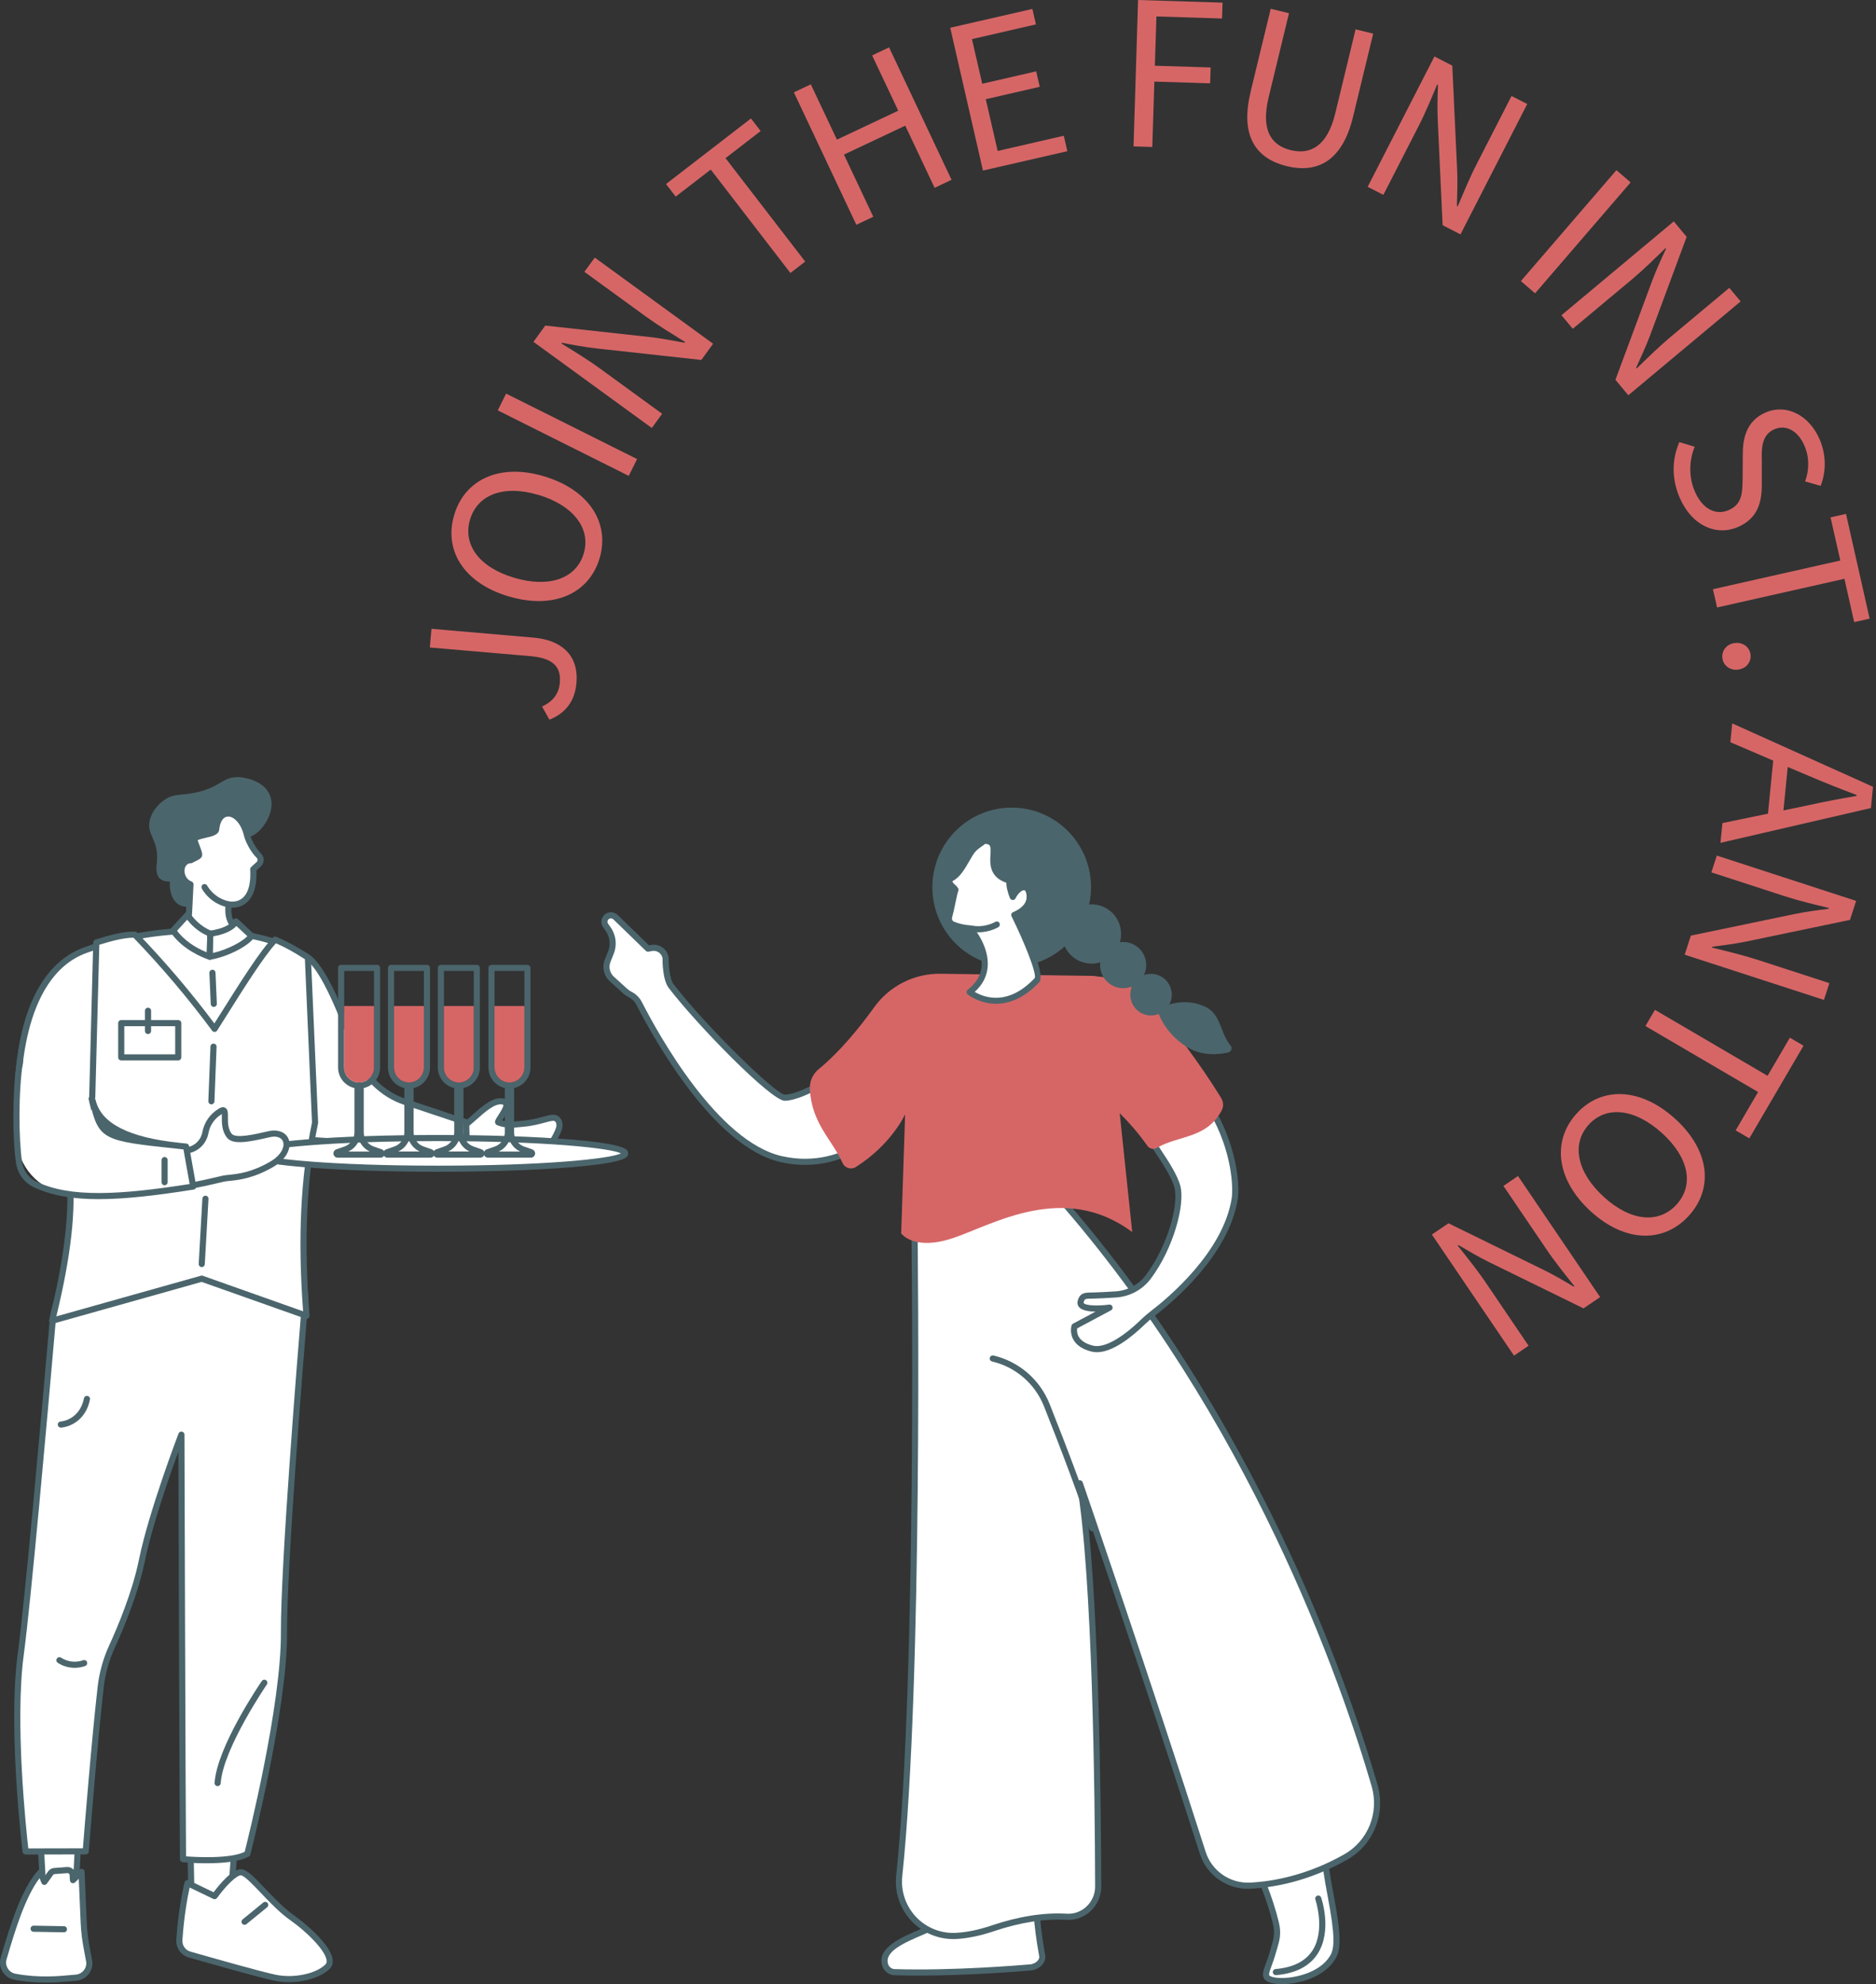
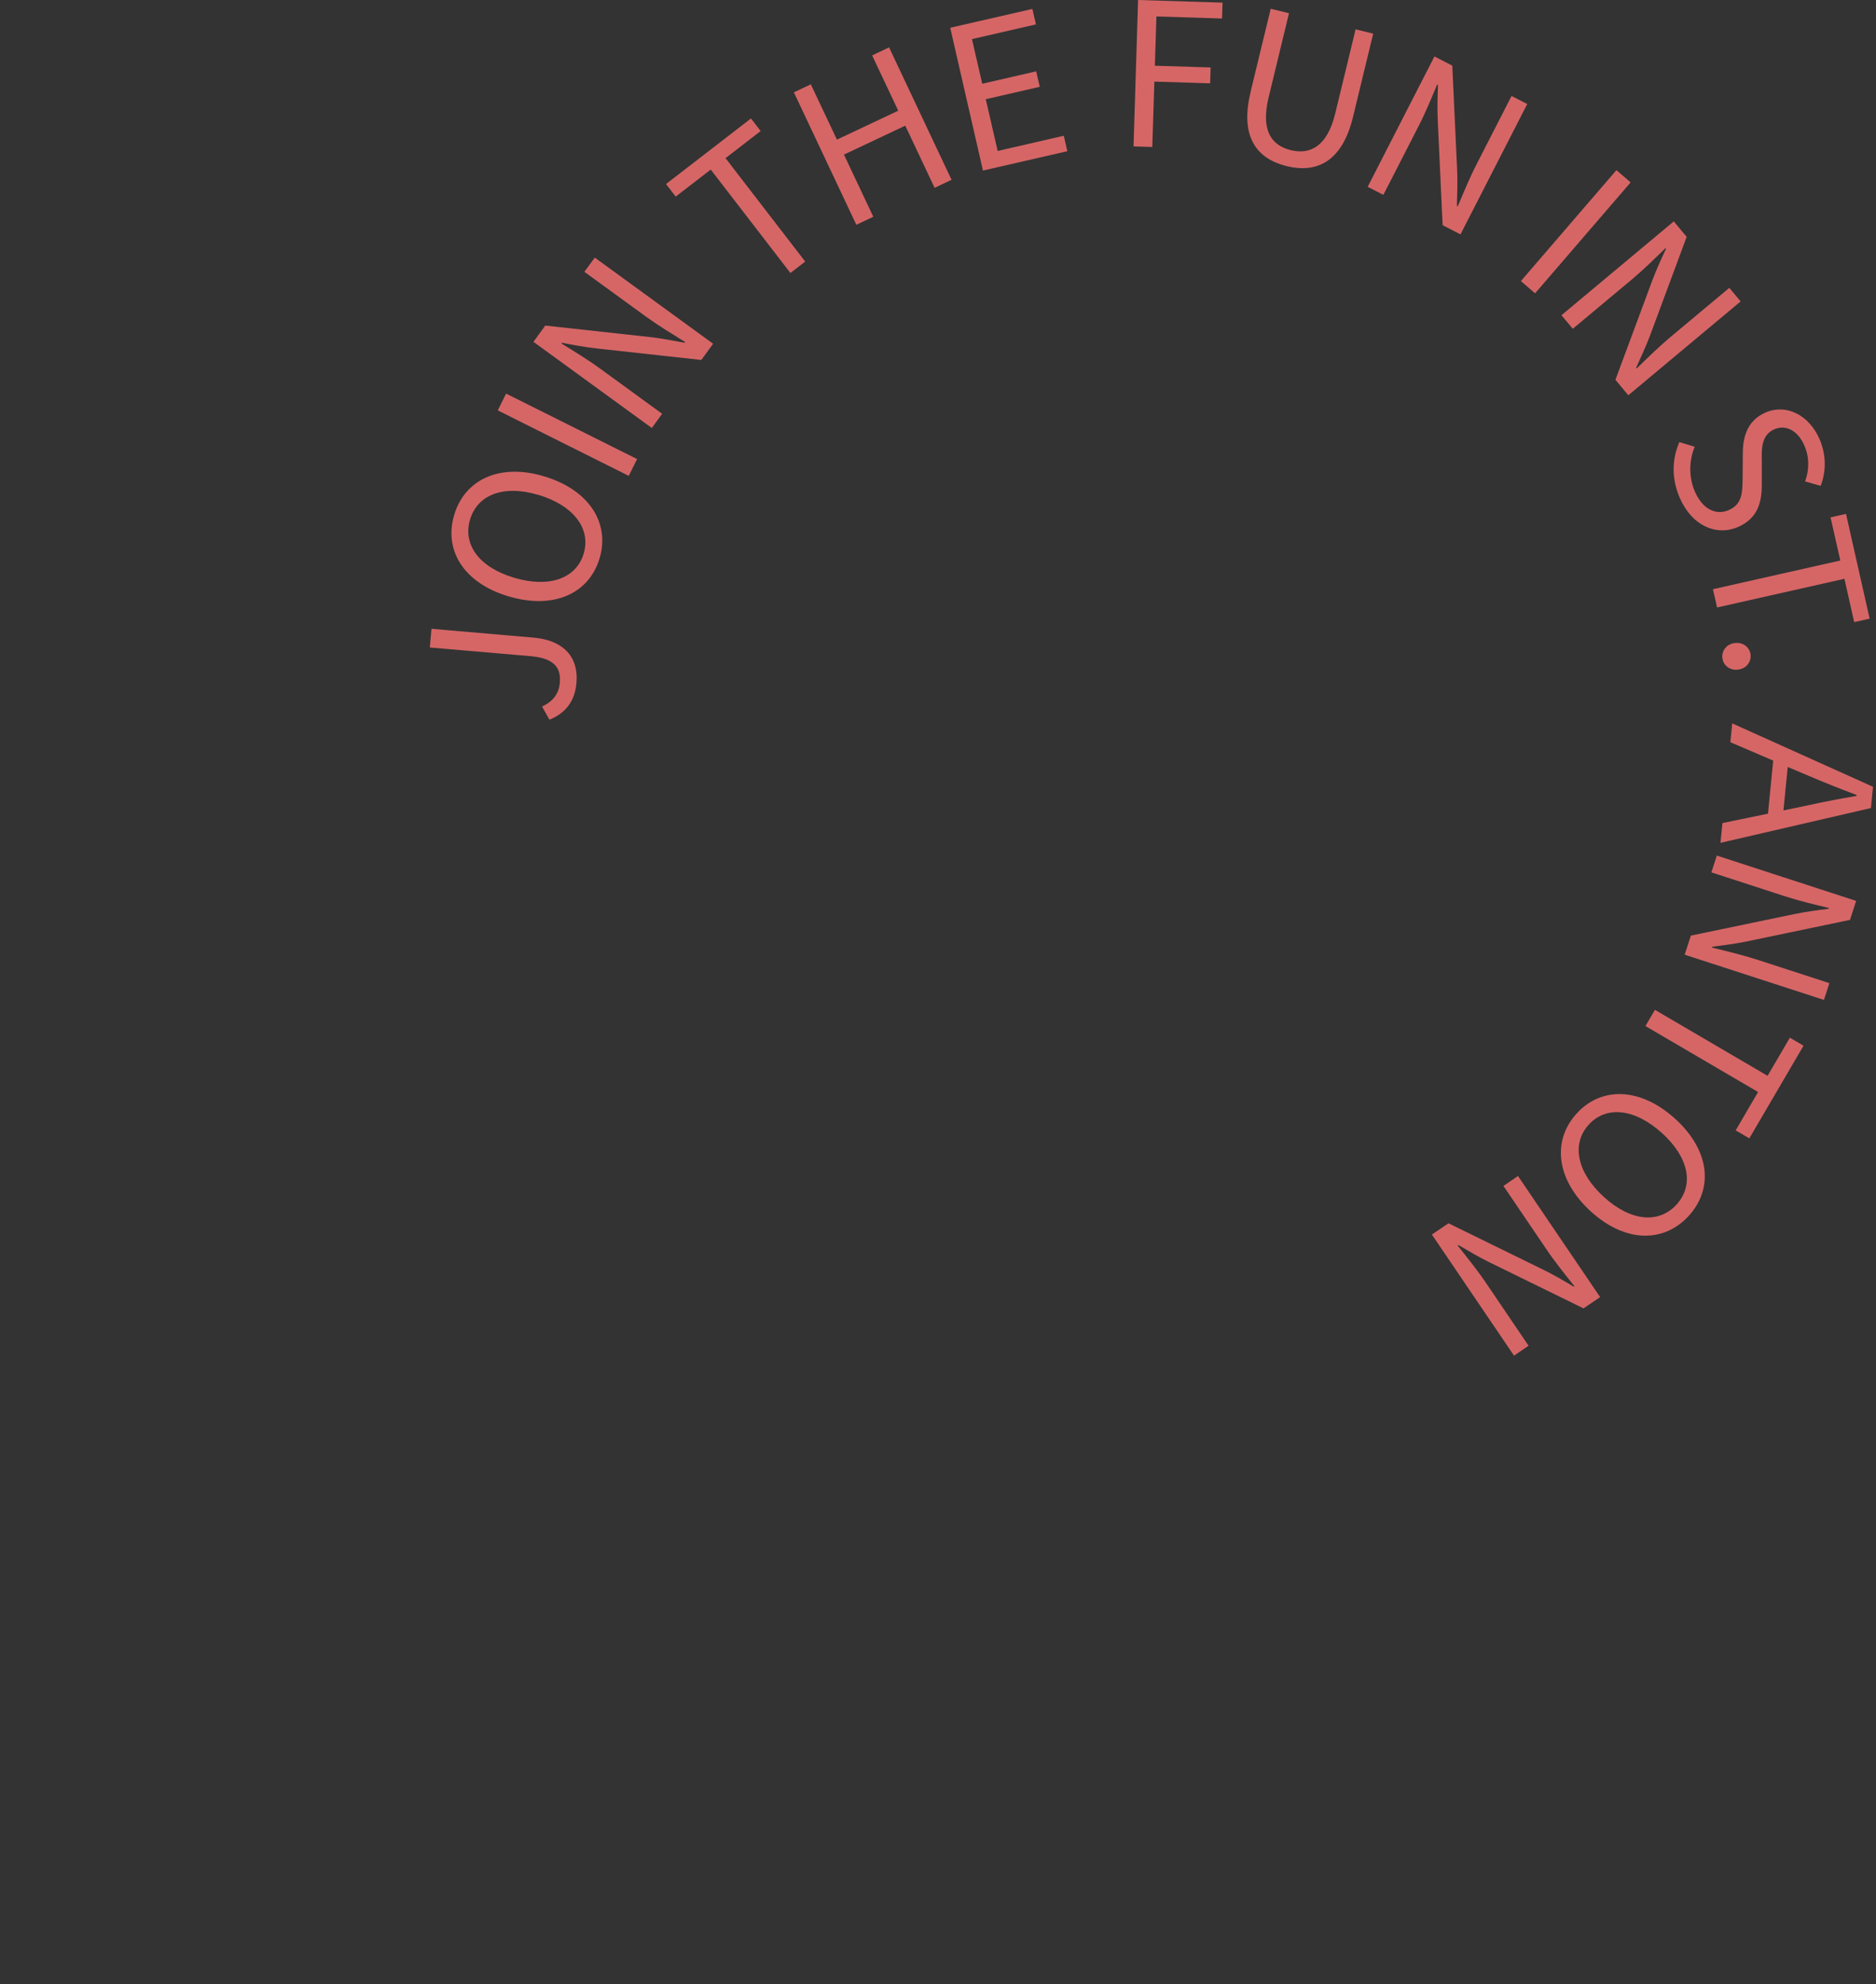
<svg xmlns="http://www.w3.org/2000/svg" width="227" height="240" viewBox="0 0 227 240" fill="none">
  <rect x="0" y="0" width="227" height="240" fill="#333333" stroke="none" />
  <g clip-path="url(#clip0_1021_348)">
    <path d="M4.921 222.906L5.237 228.723L9.122 229.38L9.468 222.518L4.921 222.906Z" fill="white" />
    <path d="M9.122 229.75C9.102 229.75 9.08 229.748 9.06 229.745L5.175 229.089C5.005 229.06 4.878 228.916 4.868 228.744L4.552 222.927C4.542 222.728 4.691 222.556 4.89 222.539L9.434 222.151C9.54 222.141 9.645 222.179 9.724 222.253C9.801 222.327 9.841 222.432 9.836 222.537L9.49 229.398C9.485 229.504 9.434 229.602 9.353 229.668C9.286 229.721 9.205 229.75 9.122 229.75ZM5.59 228.408L8.772 228.945L9.075 222.922L5.309 223.243L5.588 228.406L5.59 228.408Z" fill="#4B656C" />
    <path d="M9.23 239.215C7.59 239.362 4.908 239.697 1.794 239.105C0.776 238.911 0.146 237.879 0.445 236.885C1.276 234.111 2.734 228.841 4.901 226.474L5.371 227.632L6.105 226.613C6.21 226.445 6.388 226.337 6.585 226.322L8.128 226.205C8.451 226.179 8.739 226.407 8.789 226.728L8.832 227.426L9.867 226.419L10.132 232.569C10.184 233.766 10.319 234.693 10.54 235.873L10.812 237.333C10.889 238.288 10.187 239.132 9.234 239.217L9.23 239.215Z" fill="white" />
    <path d="M5.533 239.814C4.381 239.814 3.094 239.729 1.724 239.468C1.136 239.356 0.619 238.996 0.308 238.484C-0.003 237.972 -0.082 237.35 0.089 236.778L0.268 236.175C1.12 233.301 2.55 228.49 4.625 226.223C4.711 226.129 4.838 226.086 4.963 226.109C5.088 226.131 5.192 226.216 5.241 226.335L5.458 226.872L5.801 226.395C5.953 226.149 6.239 225.975 6.553 225.952L8.097 225.835C8.59 225.801 9.031 226.134 9.138 226.608L9.607 226.153C9.712 226.051 9.866 226.022 10.001 226.074C10.137 226.128 10.227 226.256 10.234 226.402L10.498 232.552C10.55 233.745 10.684 234.648 10.899 235.802L11.172 237.263C11.174 237.276 11.175 237.288 11.177 237.301C11.271 238.456 10.411 239.48 9.262 239.583L8.824 239.623C7.941 239.707 6.821 239.812 5.533 239.812V239.814ZM4.787 227.183C3.027 229.484 1.758 233.761 0.977 236.386L0.798 236.99C0.684 237.368 0.734 237.761 0.94 238.099C1.142 238.434 1.478 238.666 1.863 238.74C4.662 239.272 7.125 239.041 8.756 238.887L9.197 238.847C9.938 238.78 10.491 238.124 10.441 237.38L10.174 235.94C9.958 234.782 9.812 233.815 9.761 232.584L9.531 227.259L9.087 227.69C8.983 227.791 8.829 227.821 8.695 227.77C8.56 227.719 8.468 227.593 8.46 227.448L8.416 226.75C8.399 226.656 8.286 226.564 8.152 226.573L6.608 226.69C6.528 226.696 6.456 226.74 6.415 226.807L5.667 227.847C5.588 227.956 5.456 228.013 5.323 227.998C5.189 227.981 5.075 227.894 5.023 227.769L4.786 227.182L4.787 227.183Z" fill="#4B656C" />
    <path d="M7.737 233.731H7.73L4.062 233.668C3.858 233.664 3.695 233.495 3.699 233.291C3.702 233.087 3.858 232.933 4.075 232.928L7.744 232.992C7.948 232.995 8.11 233.164 8.107 233.368C8.103 233.571 7.938 233.731 7.737 233.731Z" fill="#4B656C" />
    <path d="M23.011 221.49L23.171 229.964L27.873 230.201L28.517 221.768L23.011 221.49Z" fill="white" />
    <path d="M27.873 230.571C27.873 230.571 27.86 230.571 27.855 230.571L23.153 230.333C22.959 230.323 22.805 230.164 22.802 229.97L22.641 221.497C22.64 221.395 22.68 221.296 22.753 221.224C22.827 221.152 22.927 221.114 23.029 221.12L28.535 221.398C28.636 221.403 28.728 221.448 28.795 221.524C28.862 221.599 28.893 221.698 28.887 221.796L28.243 230.23C28.228 230.424 28.066 230.571 27.875 230.571H27.873ZM23.534 229.611L27.532 229.813L28.119 222.119L23.389 221.88L23.534 229.612V229.611Z" fill="#4B656C" />
    <path d="M21.701 234.668C21.649 235.466 22.16 236.196 22.927 236.415C25.599 237.181 31.617 238.891 33.341 239.237C35.579 239.687 38.385 239.135 39.642 237.875C40.899 236.616 37.201 233.268 35.426 232.028C32.791 230.186 30.348 226.688 29.259 226.481C28.171 226.273 25.965 229.353 25.965 229.353L22.693 227.779C22.693 227.779 21.966 230.618 21.701 234.667V234.668Z" fill="white" />
    <path d="M34.958 239.764C34.386 239.764 33.814 239.712 33.269 239.602C31.592 239.264 26.007 237.685 22.826 236.771C21.898 236.505 21.271 235.61 21.333 234.643C21.596 230.606 22.328 227.717 22.335 227.689C22.362 227.582 22.437 227.491 22.537 227.444C22.638 227.398 22.753 227.399 22.853 227.446L25.848 228.888C26.555 227.938 28.216 225.907 29.328 226.118C29.96 226.238 30.731 227.021 32.038 228.396C33.124 229.537 34.354 230.829 35.637 231.726C36.784 232.527 40.095 235.234 40.259 237.089C40.296 237.504 40.172 237.865 39.901 238.138C38.891 239.149 36.916 239.763 34.955 239.763L34.958 239.764ZM22.071 234.693C22.031 235.314 22.434 235.89 23.029 236.06C25.581 236.791 31.701 238.531 33.415 238.876C35.577 239.311 38.254 238.745 39.381 237.616C39.455 237.542 39.548 237.415 39.525 237.156C39.413 235.898 36.951 233.547 35.216 232.335C33.871 231.396 32.614 230.074 31.505 228.908C30.579 227.935 29.62 226.929 29.192 226.847C28.682 226.743 27.268 228.177 26.268 229.572C26.163 229.718 25.968 229.767 25.806 229.69L22.949 228.314C22.74 229.26 22.27 231.639 22.071 234.692V234.693Z" fill="#4B656C" />
    <path d="M29.594 232.823C29.487 232.823 29.38 232.776 29.306 232.688C29.177 232.529 29.201 232.296 29.36 232.167L31.86 230.128C32.018 229.999 32.251 230.023 32.38 230.182C32.508 230.34 32.485 230.573 32.326 230.702L29.826 232.741C29.758 232.796 29.674 232.825 29.592 232.825L29.594 232.823Z" fill="#4B656C" />
    <path d="M13.999 153.236C10.138 152.882 6.725 155.736 6.389 159.604C5.386 171.13 3.401 193.473 2.508 200.108C1.288 209.182 3.095 223.958 3.095 223.958L10.372 223.943C10.372 223.943 11.401 210.828 12.19 204.008C12.384 202.336 12.845 200.708 13.548 199.179C14.65 196.775 16.379 192.633 17.168 188.755C18.379 182.821 21.949 173.533 21.949 173.533C21.949 173.533 22.087 221.172 22.144 224.89C22.144 224.89 27.823 225.43 29.928 224.249C29.928 224.249 34.41 206.872 34.361 197.493C34.319 189.413 36.374 163.978 36.945 157.093C37.025 156.131 36.314 155.287 35.356 155.199L14.001 153.238L13.999 153.236Z" fill="white" />
    <path d="M25.009 225.384C23.474 225.384 22.218 225.266 22.109 225.256C21.922 225.238 21.776 225.082 21.775 224.893C21.726 221.659 21.613 184.729 21.586 175.573C20.482 178.604 18.392 184.607 17.531 188.827C16.716 192.823 14.896 197.124 13.884 199.332C13.191 200.841 12.745 202.429 12.558 204.048C11.779 210.783 10.752 223.838 10.742 223.968C10.727 224.161 10.566 224.309 10.374 224.309L3.097 224.325C2.909 224.325 2.752 224.186 2.729 224C2.71 223.851 0.93 209.072 2.144 200.055C3.023 193.513 4.953 171.88 6.023 159.567C6.194 157.598 7.123 155.816 8.638 154.548C10.153 153.282 12.068 152.685 14.036 152.864L35.391 154.824C36.548 154.931 37.411 155.959 37.316 157.116C36.699 164.564 34.692 189.483 34.734 197.485C34.782 206.804 30.334 224.162 30.289 224.336C30.264 224.433 30.201 224.517 30.112 224.567C28.942 225.225 26.791 225.38 25.012 225.38L25.009 225.384ZM22.509 224.547C23.704 224.636 27.826 224.867 29.609 223.997C30.055 222.228 34.035 206.241 33.99 197.493C33.948 189.462 35.958 164.514 36.575 157.059C36.637 156.305 36.075 155.634 35.321 155.565L13.966 153.605C12.197 153.439 10.473 153.98 9.111 155.119C7.749 156.258 6.913 157.862 6.759 159.634C5.687 171.954 3.757 193.6 2.876 200.157C1.774 208.339 3.172 221.365 3.424 223.587L10.031 223.573C10.198 221.464 11.113 210.103 11.824 203.966C12.021 202.268 12.488 200.607 13.212 199.026C14.211 196.846 16.006 192.605 16.807 188.682C18.009 182.786 21.569 173.493 21.604 173.399C21.668 173.234 21.84 173.135 22.017 173.168C22.193 173.2 22.32 173.352 22.32 173.532C22.32 173.997 22.454 218.986 22.511 224.547H22.509Z" fill="#4B656C" />
    <path d="M9.04 201.739C8.319 201.739 7.602 201.533 6.988 201.134C6.818 201.022 6.769 200.792 6.879 200.622C6.991 200.449 7.221 200.401 7.391 200.513C8.179 201.025 9.175 201.14 10.058 200.822C10.249 200.752 10.463 200.853 10.531 201.045C10.6 201.237 10.501 201.45 10.309 201.518C9.899 201.667 9.468 201.739 9.04 201.739Z" fill="#4B656C" />
    <path d="M7.363 172.685C7.175 172.685 7.015 172.544 6.995 172.353C6.973 172.149 7.122 171.967 7.324 171.947C8.445 171.83 9.777 171.032 10.159 169.143C10.199 168.942 10.394 168.812 10.595 168.854C10.796 168.894 10.924 169.089 10.884 169.29C10.424 171.572 8.784 172.539 7.403 172.683C7.389 172.683 7.376 172.685 7.364 172.685H7.363Z" fill="#4B656C" />
    <path d="M26.331 216.05C26.323 216.05 26.315 216.05 26.306 216.05C26.102 216.036 25.948 215.859 25.963 215.655C26.266 211.262 31.458 203.658 31.679 203.337C31.794 203.168 32.025 203.126 32.194 203.241C32.363 203.357 32.405 203.588 32.289 203.757C32.236 203.834 26.99 211.516 26.703 215.707C26.689 215.902 26.527 216.051 26.335 216.051L26.331 216.05Z" fill="#4B656C" />
    <path d="M34.903 127.423C36.122 122.715 38.513 123.152 40.304 124.348C41.592 125.208 42.517 126.523 42.913 128.02C43.239 129.256 43.849 131.048 44.921 132.677C46.928 135.727 53.502 136.49 55.758 136.299C56.743 136.216 59.129 132.838 60.868 133.238C62.117 133.526 60.002 135.644 60.297 135.761C61.392 136.192 62.385 136 63.34 135.92C64.89 135.788 66.241 135.256 66.823 135.205C67.557 135.142 67.865 135.876 67.614 136.57C67.256 137.564 66.423 139.092 64.893 139.724C62.159 140.857 57.29 140.395 55.589 140.206C54.294 140.06 39.338 142.208 36.918 136.082C36.415 134.807 34.388 129.403 34.901 127.423H34.903Z" fill="white" />
    <path d="M59.803 140.828C58.208 140.828 56.664 140.698 55.551 140.574C55.377 140.554 54.761 140.592 54.052 140.637C49.855 140.903 38.709 141.614 36.577 136.217C36.14 135.111 33.988 129.482 34.545 127.329C35.112 125.142 35.998 123.804 37.179 123.354C38.152 122.984 39.272 123.213 40.51 124.04C41.867 124.947 42.849 126.327 43.27 127.926C43.585 129.121 44.182 130.881 45.23 132.475C47.133 135.366 53.511 136.119 55.728 135.931C55.989 135.909 56.651 135.319 57.181 134.844C58.363 133.788 59.704 132.592 60.952 132.878C61.343 132.968 61.508 133.193 61.579 133.367C61.808 133.935 61.309 134.698 60.91 135.311C60.866 135.379 60.815 135.456 60.768 135.53C61.493 135.734 62.174 135.664 62.888 135.592C63.03 135.577 63.171 135.563 63.309 135.551C64.241 135.473 65.089 135.247 65.769 135.065C66.201 134.951 66.54 134.859 66.791 134.837C67.209 134.799 67.568 134.951 67.806 135.26C68.088 135.628 68.149 136.179 67.961 136.696C67.686 137.459 66.849 139.316 65.033 140.067C63.629 140.647 61.679 140.828 59.8 140.828H59.803ZM55.408 139.828C55.501 139.828 55.574 139.831 55.633 139.838C57.99 140.102 62.311 140.395 64.754 139.383C66.298 138.743 67.027 137.116 67.269 136.445C67.369 136.167 67.351 135.879 67.222 135.712C67.14 135.605 67.022 135.56 66.858 135.575C66.671 135.592 66.341 135.679 65.962 135.781C65.291 135.96 64.371 136.204 63.375 136.289C63.239 136.301 63.102 136.314 62.965 136.329C62.131 136.415 61.186 136.51 60.164 136.107C60.047 136.062 59.958 135.966 59.922 135.848C59.841 135.597 59.992 135.366 60.293 134.906C60.759 134.191 60.962 133.766 60.895 133.643C60.89 133.638 60.861 133.616 60.789 133.601C59.913 133.4 58.674 134.508 57.678 135.398C56.908 136.085 56.3 136.627 55.793 136.669C53.375 136.878 46.717 136.077 44.615 132.883C43.511 131.205 42.886 129.365 42.558 128.117C42.182 126.693 41.31 125.463 40.102 124.657C39.075 123.971 38.18 123.765 37.444 124.046C36.5 124.406 35.767 125.574 35.264 127.516C34.849 129.117 36.328 133.569 37.267 135.948C39.2 140.843 49.959 140.159 54.007 139.901C54.706 139.856 55.141 139.831 55.412 139.831L55.408 139.828Z" fill="#4B656C" />
    <path d="M2.165 134.548C2.165 134.548 1.102 118.31 10.315 114.934C19.186 111.685 30.918 111.615 37.252 115.816C39.23 117.129 41.61 123.173 43.09 127.436C44.05 130.2 46.235 132.361 49.009 133.288L56.405 135.757L56.492 139.125L38.252 137.939C36.598 137.609 36.135 150.086 36.055 157.688C36.055 157.688 27.661 155.095 24.241 153.544C20.822 151.992 12.304 158.811 6.779 158.552C9.217 150.712 9.108 142.041 7.857 132.995L2.165 134.549V134.548Z" fill="white" />
    <path d="M7.095 158.928C6.983 158.928 6.872 158.925 6.762 158.92C6.648 158.915 6.543 158.856 6.476 158.762C6.411 158.669 6.393 158.55 6.426 158.44C8.56 151.58 8.918 143.635 7.548 133.462L2.264 134.906C2.157 134.934 2.042 134.914 1.951 134.851C1.861 134.785 1.804 134.685 1.797 134.573C1.754 133.899 0.823 118.019 10.19 114.588C19.695 111.106 31.418 111.503 37.458 115.509C39.48 116.851 41.827 122.67 43.441 127.316C44.357 129.952 46.483 132.055 49.128 132.937L56.524 135.406C56.671 135.455 56.773 135.592 56.776 135.747L56.863 139.115C56.867 139.219 56.825 139.319 56.75 139.391C56.674 139.463 56.574 139.498 56.469 139.493L38.229 138.307C38.212 138.307 38.197 138.304 38.18 138.3C37.444 138.618 36.562 144.823 36.425 157.69C36.425 157.807 36.368 157.916 36.272 157.984C36.177 158.053 36.057 158.075 35.945 158.04C35.6 157.934 27.488 155.423 24.087 153.879C22.482 153.15 19.419 154.547 16.175 156.024C13.039 157.452 9.802 158.926 7.095 158.926V158.928ZM7.856 132.624C7.928 132.624 7.998 132.646 8.06 132.686C8.148 132.744 8.209 132.838 8.222 132.943C9.642 143.195 9.341 151.234 7.275 158.185C9.789 158.12 12.876 156.715 15.867 155.351C19.415 153.733 22.48 152.34 24.392 153.205C27.286 154.518 33.868 156.613 35.689 157.185C35.774 150.24 36.155 139.005 37.717 137.737C37.934 137.561 38.147 137.544 38.294 137.569L56.109 138.727L56.041 136.025L48.89 133.638C46.029 132.682 43.73 130.409 42.739 127.557C40.511 121.141 38.49 117.082 37.047 116.123C31.186 112.235 19.748 111.872 10.443 115.28C2.441 118.213 2.435 131.438 2.515 134.069L7.759 132.637C7.79 132.629 7.824 132.624 7.856 132.624Z" fill="#4B656C" />
    <path d="M11.65 114.001L11.158 132.713L8.372 141.887C8.916 146.858 7.974 153.016 6.302 159.76L24.41 154.665L37.087 159.156C36.428 150.93 36.602 143.07 38.122 135.801L37.251 115.817C35.97 114.981 34.662 114.225 33.292 113.654C31.614 115.372 28.718 120.082 25.963 124.447C23.052 120.515 19.84 116.714 16.305 113.05C14.946 113.025 13.315 113.479 11.648 114.001H11.65Z" fill="white" />
    <path d="M6.304 160.129C6.209 160.129 6.117 160.092 6.047 160.026C5.951 159.934 5.913 159.8 5.945 159.671C7.812 152.131 8.488 146.327 8.006 141.927C8.001 141.877 8.006 141.827 8.02 141.78L10.79 132.654L11.28 113.992C11.284 113.833 11.389 113.696 11.54 113.649C13.081 113.167 14.849 112.649 16.314 112.682C16.412 112.684 16.504 112.724 16.573 112.796C19.932 116.276 23.081 119.975 25.939 123.796L26.505 122.896C29.072 118.819 31.495 114.967 33.03 113.398C33.136 113.289 33.296 113.258 33.437 113.316C34.677 113.833 35.955 114.531 37.455 115.511C37.555 115.576 37.617 115.685 37.622 115.804L38.493 135.788C38.493 135.819 38.493 135.849 38.486 135.88C37.08 142.608 36.744 150.212 37.458 159.129C37.468 159.254 37.414 159.375 37.314 159.452C37.214 159.529 37.083 159.549 36.965 159.507L24.398 155.057L6.403 160.119C6.369 160.128 6.336 160.133 6.302 160.133L6.304 160.129ZM8.75 141.922C9.22 146.337 8.605 151.853 6.816 159.231L24.313 154.309C24.387 154.289 24.465 154.291 24.537 154.317L36.677 158.617C36.018 149.892 36.371 142.414 37.754 135.771L36.893 116.025C35.595 115.185 34.47 114.566 33.39 114.098C31.893 115.73 29.475 119.571 27.134 123.29L26.28 124.647C26.214 124.751 26.102 124.815 25.98 124.82C25.857 124.831 25.743 124.768 25.669 124.671C22.775 120.763 19.573 116.978 16.151 113.423C14.902 113.433 13.384 113.855 12.016 114.278L11.531 132.726C11.531 132.76 11.524 132.793 11.516 132.825L8.754 141.927L8.75 141.922Z" fill="#4B656C" />
    <path d="M52.999 141.37C65.5 141.37 75.635 140.539 75.635 139.513C75.635 138.488 65.5 137.656 52.999 137.656C40.497 137.656 30.363 138.488 30.363 139.513C30.363 140.539 40.497 141.37 52.999 141.37Z" fill="white" />
    <path d="M52.999 141.74C46.943 141.74 41.247 141.546 36.963 141.195C29.994 140.623 29.994 139.928 29.994 139.513C29.994 139.098 29.994 138.404 36.963 137.832C41.249 137.481 46.944 137.287 52.999 137.287C59.054 137.287 64.749 137.481 69.035 137.832C76.005 138.404 76.005 139.098 76.005 139.513C76.005 139.928 76.005 140.623 69.035 141.195C64.751 141.546 59.056 141.74 52.999 141.74ZM30.86 139.513C32.179 140.169 40.11 140.999 52.999 140.999C65.888 140.999 73.819 140.169 75.139 139.513C73.819 138.858 65.886 138.028 52.999 138.028C40.112 138.028 32.181 138.858 30.86 139.513Z" fill="#4B656C" />
    <path d="M32.542 137.194C30.089 137.763 28.29 138.099 27.721 137.342C26.663 135.93 27.78 133.736 26.648 134.432C25.477 135.153 25.015 136.155 24.853 137.009C24.639 138.138 23.736 139.011 22.596 139.15C22.465 139.165 22.332 139.18 22.196 139.195C22.596 140.52 22.037 142.202 22.429 143.528C24.256 143.254 26.577 142.665 27.042 142.566C27.992 142.366 29.887 142.558 32.868 140.838C35.619 139.252 34.995 136.626 32.542 137.196V137.194Z" fill="white" />
    <path d="M22.428 143.898C22.266 143.898 22.121 143.793 22.074 143.634C21.86 142.913 21.903 142.12 21.945 141.352C21.985 140.609 22.024 139.906 21.841 139.302C21.81 139.197 21.826 139.083 21.887 138.991C21.947 138.899 22.046 138.839 22.156 138.827C22.29 138.812 22.422 138.799 22.549 138.782C23.522 138.665 24.301 137.924 24.487 136.94C24.714 135.746 25.393 134.769 26.45 134.118C26.582 134.036 26.935 133.818 27.253 133.998C27.585 134.185 27.582 134.6 27.579 135.123C27.574 135.714 27.567 136.522 28.015 137.119C28.49 137.753 30.782 137.223 32.456 136.835C33.62 136.567 34.588 136.94 34.924 137.792C35.277 138.689 34.843 140.126 33.052 141.159C30.639 142.551 28.873 142.73 27.818 142.837C27.54 142.866 27.301 142.889 27.117 142.929C27.022 142.95 26.845 142.991 26.609 143.047C25.677 143.266 23.942 143.676 22.482 143.895C22.463 143.898 22.445 143.898 22.427 143.898H22.428ZM22.651 139.517C22.755 140.124 22.719 140.766 22.686 141.392C22.652 142.003 22.621 142.587 22.713 143.108C24.067 142.886 25.592 142.526 26.443 142.326C26.686 142.269 26.868 142.225 26.968 142.205C27.191 142.158 27.45 142.131 27.747 142.101C28.808 141.994 30.411 141.83 32.685 140.519C34.033 139.741 34.488 138.695 34.239 138.064C34.043 137.566 33.423 137.37 32.627 137.558C29.948 138.178 28.137 138.515 27.427 137.566C26.829 136.77 26.838 135.776 26.843 135.12C26.843 135.005 26.845 134.864 26.84 134.752C25.953 135.299 25.407 136.082 25.218 137.081C24.972 138.381 23.94 139.358 22.651 139.518V139.517Z" fill="#4B656C" />
    <path d="M23.378 143.528C16.508 144.614 11.58 145.019 7.832 144.373C4.607 143.818 2.207 141.081 2.015 137.81C1.854 135.082 2.02 132.057 2.684 129.025L10.617 132.478C11.827 137.987 11.996 137.573 22.516 138.695L23.378 143.53V143.528Z" fill="white" />
    <path d="M11.951 145.049C8.802 145.049 6.18 144.621 4.025 143.57C2.909 143.027 2.13 141.942 1.938 140.669C1.513 137.839 1.473 131.936 2.058 128.274C2.09 128.072 2.279 127.935 2.481 127.966C2.684 127.998 2.821 128.189 2.789 128.39C2.215 131.987 2.254 137.782 2.67 140.559C2.826 141.591 3.453 142.468 4.349 142.904C8.489 144.92 14.544 144.531 22.947 143.221L22.199 139.032L21.512 138.958C12.489 137.999 11.949 137.942 10.859 133.251C10.812 133.052 10.936 132.853 11.135 132.806C11.334 132.758 11.533 132.883 11.579 133.082C12.227 135.868 15.564 137.582 21.591 138.222L22.554 138.324C22.718 138.341 22.85 138.464 22.878 138.627L23.741 143.462C23.758 143.56 23.736 143.661 23.677 143.741C23.621 143.821 23.532 143.876 23.433 143.891C18.999 144.592 15.193 145.048 11.949 145.048L11.951 145.049Z" fill="#4B656C" />
    <path d="M19.917 143.368C19.713 143.368 19.547 143.202 19.547 142.998V140.321C19.547 140.117 19.713 139.952 19.917 139.952C20.121 139.952 20.287 140.117 20.287 140.321V142.998C20.287 143.202 20.121 143.368 19.917 143.368Z" fill="#4B656C" />
    <path d="M25.577 133.581C25.577 133.581 25.567 133.581 25.562 133.581C25.358 133.572 25.2 133.4 25.208 133.196L25.467 126.591C25.475 126.387 25.653 126.216 25.852 126.236C26.056 126.245 26.215 126.417 26.206 126.621L25.947 133.226C25.939 133.425 25.775 133.582 25.577 133.582V133.581Z" fill="#4B656C" />
    <path d="M24.414 153.265C24.414 153.265 24.4 153.265 24.392 153.265C24.188 153.253 24.032 153.079 24.044 152.875L24.489 144.979C24.501 144.775 24.681 144.622 24.878 144.631C25.082 144.642 25.238 144.816 25.226 145.02L24.782 152.917C24.77 153.114 24.608 153.267 24.412 153.267L24.414 153.265Z" fill="#4B656C" />
    <path d="M21.569 123.757H14.67V127.901H21.569V123.757Z" fill="white" />
    <path d="M21.568 128.271H14.668C14.464 128.271 14.299 128.105 14.299 127.901V123.757C14.299 123.553 14.464 123.387 14.668 123.387H21.568C21.772 123.387 21.937 123.553 21.937 123.757V127.901C21.937 128.105 21.772 128.271 21.568 128.271ZM15.04 127.531H21.198V124.127H15.04V127.531Z" fill="#4B656C" />
    <path d="M17.912 125.082C17.708 125.082 17.543 124.917 17.543 124.712V122.26C17.543 122.056 17.708 121.89 17.912 121.89C18.116 121.89 18.282 122.056 18.282 122.26V124.712C18.282 124.917 18.116 125.082 17.912 125.082Z" fill="#4B656C" />
    <path d="M25.869 121.798C25.671 121.798 25.507 121.642 25.499 121.443L25.337 117.684C25.328 117.48 25.486 117.308 25.69 117.298C25.894 117.289 26.066 117.447 26.076 117.652L26.238 121.412C26.246 121.616 26.089 121.788 25.885 121.798C25.88 121.798 25.875 121.798 25.869 121.798Z" fill="#4B656C" />
    <path d="M43.451 131.673C42.048 131.673 40.908 130.532 40.908 129.129V117.077C40.908 116.873 41.073 116.707 41.277 116.707H45.625C45.829 116.707 45.994 116.873 45.994 117.077V129.129C45.994 130.532 44.854 131.673 43.451 131.673ZM41.647 117.446V129.129C41.647 130.124 42.456 130.934 43.451 130.934C44.446 130.934 45.255 130.124 45.255 129.129V117.446H41.647Z" fill="#4B656C" />
    <path d="M43.451 130.936C42.455 130.936 41.644 130.124 41.644 129.127V121.691H45.257V129.127C45.257 130.124 44.446 130.936 43.45 130.936H43.451Z" fill="#D66666" />
    <path d="M46.043 140.03H40.857C40.573 140.03 40.342 139.799 40.342 139.515C40.342 139.297 40.481 139.102 40.687 139.03L41.687 138.68C42.406 138.429 42.887 137.748 42.887 136.985V131.302C42.887 131.098 43.053 130.933 43.257 130.933H43.643C43.847 130.933 44.013 131.098 44.013 131.302V136.985C44.013 137.748 44.496 138.429 45.213 138.68L46.212 139.03C46.419 139.103 46.556 139.299 46.556 139.517C46.556 139.801 46.325 140.032 46.041 140.032L46.043 140.03ZM42.148 139.291H44.753C44.151 139.015 43.688 138.516 43.451 137.914C43.213 138.515 42.75 139.015 42.148 139.291Z" fill="#4B656C" />
    <path d="M49.488 131.673C48.085 131.673 46.944 130.532 46.944 129.129V117.077C46.944 116.873 47.11 116.707 47.314 116.707H51.661C51.865 116.707 52.031 116.873 52.031 117.077V129.129C52.031 130.532 50.891 131.673 49.488 131.673ZM47.683 117.446V129.129C47.683 130.124 48.493 130.934 49.488 130.934C50.483 130.934 51.292 130.124 51.292 129.129V117.446H47.683Z" fill="#4B656C" />
    <path d="M49.487 130.936C48.491 130.936 47.68 130.124 47.68 129.127V121.691H51.293V129.127C51.293 130.124 50.482 130.936 49.486 130.936H49.487Z" fill="#D66666" />
    <path d="M52.079 140.03H46.894C46.61 140.03 46.379 139.799 46.379 139.515C46.379 139.296 46.518 139.1 46.725 139.028L47.723 138.678C48.442 138.427 48.924 137.746 48.924 136.983V131.3C48.924 131.096 49.09 130.931 49.294 130.931H49.68C49.884 130.931 50.049 131.096 50.049 131.3V136.983C50.049 137.746 50.532 138.427 51.25 138.678L52.248 139.028C52.454 139.1 52.593 139.296 52.593 139.515C52.593 139.799 52.362 140.03 52.078 140.03H52.079ZM48.183 139.29H50.788C50.186 139.014 49.723 138.516 49.486 137.915C49.248 138.516 48.785 139.016 48.183 139.29Z" fill="#4B656C" />
    <path d="M55.522 131.673C54.119 131.673 52.979 130.532 52.979 129.129V117.077C52.979 116.873 53.145 116.707 53.349 116.707H57.696C57.9 116.707 58.066 116.873 58.066 117.077V129.129C58.066 130.532 56.925 131.673 55.522 131.673ZM53.72 117.446V129.129C53.72 130.124 54.529 130.934 55.524 130.934C56.519 130.934 57.328 130.124 57.328 129.129V117.446H53.72Z" fill="#4B656C" />
    <path d="M55.522 130.936C54.526 130.936 53.715 130.124 53.715 129.127V121.691H57.328V129.127C57.328 130.124 56.517 130.936 55.521 130.936H55.522Z" fill="#D66666" />
    <path d="M58.116 140.03H52.931C52.646 140.03 52.416 139.799 52.416 139.515C52.416 139.296 52.554 139.1 52.762 139.028L53.76 138.678C54.479 138.427 54.961 137.746 54.961 136.983V131.3C54.961 131.096 55.126 130.931 55.33 130.931H55.716C55.92 130.931 56.086 131.096 56.086 131.3V136.983C56.086 137.746 56.569 138.427 57.286 138.678L58.285 139.028C58.49 139.1 58.629 139.296 58.629 139.515C58.629 139.799 58.398 140.03 58.114 140.03H58.116ZM54.22 139.29H56.825C56.223 139.014 55.76 138.516 55.522 137.915C55.285 138.516 54.822 139.016 54.22 139.29Z" fill="#4B656C" />
    <path d="M61.646 131.673C60.243 131.673 59.102 130.532 59.102 129.129V117.077C59.102 116.873 59.268 116.707 59.472 116.707H63.82C64.024 116.707 64.189 116.873 64.189 117.077V129.129C64.189 130.532 63.049 131.673 61.646 131.673ZM59.842 117.446V129.129C59.842 130.124 60.651 130.934 61.646 130.934C62.641 130.934 63.45 130.124 63.45 129.129V117.446H59.842Z" fill="#4B656C" />
    <path d="M61.646 130.936C60.649 130.936 59.838 130.124 59.838 129.127V121.691H63.452V129.127C63.452 130.124 62.641 130.936 61.644 130.936H61.646Z" fill="#D66666" />
    <path d="M64.237 140.03H59.052C58.768 140.03 58.537 139.799 58.537 139.515C58.537 139.297 58.676 139.102 58.882 139.03L59.882 138.68C60.6 138.429 61.082 137.748 61.082 136.985V131.302C61.082 131.098 61.248 130.933 61.452 130.933H61.838C62.042 130.933 62.208 131.098 62.208 131.302V136.985C62.208 137.748 62.691 138.429 63.408 138.68L64.406 139.03C64.614 139.103 64.751 139.299 64.751 139.517C64.751 139.801 64.52 140.032 64.236 140.032L64.237 140.03ZM60.343 139.291H62.948C62.346 139.015 61.883 138.516 61.646 137.914C61.408 138.515 60.945 139.015 60.343 139.291Z" fill="#4B656C" />
    <path d="M25.017 108.689C24.252 109.323 22.78 110.07 21.688 109.448C20.875 108.986 20.464 107.872 20.556 106.626C20.168 106.637 19.663 106.586 19.319 106.248C18.787 105.727 18.937 104.827 18.989 104.233C19.228 101.491 17.657 100.99 18.14 99.146C18.519 97.697 19.713 96.882 19.936 96.73C21.063 95.961 21.783 96.263 23.631 95.877C26.74 95.228 26.905 93.909 28.927 94.005C29.044 94.01 31.795 94.181 32.632 96.131C33.315 97.717 32.331 99.554 31.365 100.498C30.112 101.717 29.291 101.043 28.046 102.055C25.858 103.834 27.293 106.806 25.017 108.69V108.689Z" fill="#4B656C" />
    <path d="M31.316 103.492C30.709 102.912 30.067 101.764 29.868 100.946C29.144 97.963 26.44 97.413 26.159 100.314C26.084 101.087 23.261 100.904 23.555 101.734C24.323 103.897 24.372 103.328 23.097 104.048C22.957 104.048 22.816 104.07 22.683 104.125C22.035 104.387 21.768 105.237 22.086 106.02C22.278 106.495 22.644 106.835 23.044 106.972L22.875 110.321C22.811 111.576 22.524 112.299 21.34 112.715C21.34 112.715 25.848 114.651 25.544 114.496L29.553 113.007C28.326 112.379 27.6 111.431 27.627 110.05L27.654 109.395C28.012 109.445 28.361 109.438 28.687 109.361C30.204 109.002 30.788 107.302 30.642 105.144L31.303 104.543C31.61 104.262 31.617 103.778 31.316 103.491V103.492Z" fill="white" />
    <path d="M25.663 114.862C25.598 114.862 25.511 114.845 25.389 114.808L25.378 114.828C25.355 114.815 25.333 114.802 25.313 114.785C24.962 114.668 24.363 114.412 23.303 113.96C22.25 113.51 21.196 113.058 21.196 113.058C21.056 112.998 20.967 112.858 20.972 112.705C20.977 112.553 21.076 112.419 21.22 112.369C22.145 112.045 22.445 111.563 22.509 110.305L22.665 107.21C22.26 106.994 21.934 106.624 21.745 106.161C21.352 105.189 21.71 104.123 22.546 103.782C22.69 103.723 22.84 103.69 22.999 103.681C23.198 103.573 23.365 103.494 23.499 103.43C23.583 103.392 23.673 103.348 23.726 103.317C23.703 103.196 23.603 102.928 23.497 102.646C23.417 102.433 23.32 102.174 23.208 101.858C23.14 101.665 23.153 101.475 23.245 101.307C23.464 100.908 24.049 100.775 24.725 100.621C25.067 100.545 25.708 100.399 25.797 100.258C25.92 98.94 26.557 98.102 27.497 98.035C28.47 97.966 29.733 98.821 30.226 100.859C30.412 101.622 31.027 102.706 31.57 103.225C31.788 103.432 31.91 103.725 31.907 104.026C31.903 104.327 31.773 104.617 31.55 104.819L31.022 105.301C31.144 107.747 30.33 109.354 28.773 109.722C28.532 109.779 28.275 109.804 28.007 109.798L27.995 110.067C27.974 111.218 28.537 112.075 29.721 112.679C29.852 112.745 29.93 112.883 29.922 113.03C29.913 113.177 29.818 113.304 29.681 113.354L25.825 114.786C25.79 114.835 25.743 114.862 25.661 114.862H25.663ZM22.221 112.69C23.543 113.257 25.082 113.913 25.542 114.102L28.709 112.926C27.723 112.212 27.235 111.245 27.258 110.045L27.285 109.383C27.29 109.279 27.337 109.18 27.417 109.113C27.497 109.047 27.602 109.016 27.704 109.031C28.03 109.077 28.333 109.067 28.601 109.003C30.316 108.597 30.34 106.187 30.271 105.17C30.263 105.058 30.308 104.948 30.392 104.871L31.052 104.27C31.124 104.205 31.164 104.115 31.166 104.016C31.166 103.917 31.129 103.827 31.059 103.76C30.408 103.139 29.726 101.941 29.507 101.033C29.136 99.501 28.223 98.719 27.549 98.773C27 98.811 26.618 99.4 26.526 100.349C26.464 100.985 25.663 101.167 24.887 101.343C24.573 101.414 24.062 101.53 23.915 101.642C24.021 101.94 24.113 102.182 24.188 102.383C24.554 103.36 24.678 103.688 23.813 104.096C23.673 104.163 23.497 104.245 23.28 104.367C23.223 104.399 23.16 104.409 23.094 104.416C22.997 104.409 22.905 104.432 22.823 104.464C22.365 104.65 22.19 105.284 22.43 105.878C22.574 106.234 22.85 106.51 23.166 106.617C23.323 106.671 23.425 106.821 23.417 106.987L23.248 110.336C23.196 111.372 22.987 112.16 22.223 112.687L22.221 112.69Z" fill="#4B656C" />
    <path d="M27.656 109.766C27.631 109.766 27.606 109.763 27.581 109.758C25.372 109.302 24.454 107.546 24.417 107.472C24.325 107.29 24.397 107.067 24.579 106.975C24.761 106.882 24.984 106.955 25.076 107.136C25.084 107.151 25.88 108.653 27.73 109.035C27.93 109.077 28.059 109.272 28.017 109.471C27.98 109.647 27.826 109.768 27.656 109.768V109.766Z" fill="#4B656C" />
    <path d="M20.952 112.553L22.666 110.676C23.123 111.272 23.912 112.311 25.447 112.943L25.382 115.727C23.223 114.977 21.701 113.704 20.952 112.553Z" fill="white" />
    <path d="M25.383 116.097C25.343 116.097 25.301 116.09 25.263 116.077C23.276 115.387 21.551 114.146 20.644 112.756C20.552 112.615 20.567 112.428 20.681 112.304L22.395 110.427C22.469 110.347 22.574 110.298 22.684 110.307C22.793 110.312 22.895 110.363 22.962 110.45C23.413 111.039 24.156 112.01 25.591 112.6C25.733 112.659 25.823 112.798 25.82 112.952L25.755 115.735C25.751 115.854 25.693 115.963 25.596 116.03C25.532 116.073 25.459 116.097 25.385 116.097H25.383ZM21.425 112.585C22.201 113.639 23.507 114.584 25.026 115.197L25.072 113.182C23.863 112.627 23.114 111.831 22.644 111.248L21.425 112.585Z" fill="#4B656C" />
    <path d="M25.447 112.943C27.646 112.618 28.343 111.856 28.551 111.454L30.427 113.202C29.987 113.979 27.646 115.339 25.382 115.729L25.447 112.945V112.943Z" fill="white" />
-     <path d="M25.384 116.096C25.295 116.096 25.21 116.065 25.141 116.006C25.057 115.934 25.011 115.827 25.012 115.717L25.078 112.933C25.081 112.752 25.215 112.602 25.393 112.575C27.564 112.255 28.107 111.504 28.223 111.282C28.276 111.178 28.375 111.106 28.489 111.088C28.602 111.068 28.719 111.103 28.805 111.181L30.681 112.93C30.806 113.047 30.835 113.234 30.751 113.383C30.239 114.285 27.761 115.693 25.447 116.09C25.427 116.093 25.405 116.095 25.385 116.095L25.384 116.096ZM25.81 113.259L25.763 115.273C27.571 114.865 29.318 113.89 29.93 113.244L28.606 112.009C28.209 112.448 27.41 112.975 25.808 113.257L25.81 113.259Z" fill="#4B656C" />
+     <path d="M25.384 116.096C25.295 116.096 25.21 116.065 25.141 116.006C25.057 115.934 25.011 115.827 25.012 115.717L25.078 112.933C25.081 112.752 25.215 112.602 25.393 112.575C27.564 112.255 28.107 111.504 28.223 111.282C28.276 111.178 28.375 111.106 28.489 111.088C28.602 111.068 28.719 111.103 28.805 111.181L30.681 112.93C30.806 113.047 30.835 113.234 30.751 113.383C30.239 114.285 27.761 115.693 25.447 116.09L25.384 116.096ZM25.81 113.259L25.763 115.273C27.571 114.865 29.318 113.89 29.93 113.244L28.606 112.009C28.209 112.448 27.41 112.975 25.808 113.257L25.81 113.259Z" fill="#4B656C" />
    <path d="M151.059 223.831C151.85 225.437 153.521 229.01 154.39 232.634C154.741 234.098 154.363 234.924 154.029 236.11C153.551 237.815 153.011 238.613 153.245 239.096C153.736 240.112 159.383 239.861 161.256 236.773C161.855 235.786 161.978 234.339 160.99 229.186C159.977 223.899 160.355 223.074 159.574 222.43C157.121 220.406 151.74 223.437 151.058 223.831H151.059Z" fill="white" />
    <path d="M155.109 240C154.997 240 154.888 239.997 154.785 239.994C154.077 239.96 153.178 239.806 152.912 239.257C152.696 238.812 152.882 238.309 153.163 237.546C153.312 237.139 153.497 236.634 153.673 236.01C153.721 235.84 153.77 235.676 153.818 235.515C154.093 234.6 154.308 233.879 154.031 232.721C153.25 229.467 151.803 226.181 150.728 223.995C150.643 223.819 150.706 223.608 150.875 223.511C151.917 222.911 157.24 220.025 159.813 222.146C160.387 222.62 160.455 223.158 160.641 224.599C160.761 225.541 160.945 226.966 161.356 229.118C162.373 234.423 162.236 235.875 161.574 236.965C160.203 239.226 157.081 240.002 155.111 240.002L155.109 240ZM151.546 223.983C152.619 226.197 153.991 229.382 154.75 232.547C155.074 233.899 154.822 234.745 154.527 235.727C154.48 235.883 154.434 236.044 154.387 236.209C154.203 236.862 154.012 237.382 153.858 237.8C153.666 238.322 153.501 238.772 153.579 238.933C153.621 239.018 153.997 239.217 154.84 239.254C156.531 239.328 159.676 238.667 160.942 236.579C161.478 235.692 161.589 234.264 160.629 229.255C160.213 227.08 160.029 225.641 159.905 224.691C159.726 223.297 159.676 222.993 159.34 222.715C157.32 221.045 152.838 223.279 151.544 223.982L151.546 223.983Z" fill="#4B656C" />
    <path d="M154.38 238.916C154.19 238.916 154.029 238.771 154.012 238.578C153.994 238.374 154.146 238.195 154.348 238.177C156.462 237.993 157.962 237.24 158.806 235.942C160.408 233.476 159.178 229.809 159.164 229.772C159.097 229.578 159.201 229.369 159.393 229.302C159.586 229.235 159.796 229.338 159.863 229.531C159.92 229.695 161.223 233.578 159.425 236.345C158.45 237.844 156.765 238.709 154.412 238.913C154.402 238.913 154.39 238.913 154.38 238.913V238.916Z" fill="#4B656C" />
    <path d="M125.44 229.031C125.44 229.031 125.148 231.307 126.106 236.541C126.243 237.292 125.447 237.911 124.688 237.978C121.586 238.252 114.302 238.745 108.224 238.553C107.662 238.535 107.25 238.105 107.125 237.738C106 234.454 114.956 233.405 115.319 231.18C115.969 227.199 125.442 229.031 125.442 229.031H125.44Z" fill="white" />
    <path d="M111.157 238.968C110.165 238.968 109.177 238.954 108.21 238.923C107.498 238.901 106.949 238.371 106.774 237.859C106.016 235.647 108.918 234.404 111.478 233.307C113.049 232.632 114.83 231.868 114.952 231.122C115.074 230.374 115.474 229.758 116.14 229.295C118.847 227.408 125.239 228.616 125.51 228.669C125.703 228.706 125.831 228.885 125.808 229.079C125.805 229.101 125.537 231.383 126.47 236.475C126.54 236.855 126.443 237.23 126.193 237.561C125.863 237.994 125.298 238.297 124.721 238.347C123.91 238.419 117.499 238.968 111.158 238.968H111.157ZM120.902 228.98C119.273 228.98 117.584 229.189 116.563 229.902C116.061 230.253 115.773 230.69 115.683 231.242C115.496 232.39 113.768 233.131 111.769 233.987C109.394 235.006 106.939 236.059 107.473 237.619C107.545 237.83 107.816 238.17 108.234 238.183C115.339 238.407 123.721 237.691 124.654 237.609C125.02 237.578 125.402 237.377 125.602 237.113C125.726 236.95 125.773 236.78 125.741 236.609C124.984 232.47 124.999 230.166 125.044 229.338C124.355 229.224 122.664 228.98 120.902 228.98Z" fill="#4B656C" />
    <path d="M110.642 147.368C110.642 147.368 111.413 202.193 108.809 226.908C108.384 230.936 111.667 234.389 115.705 234.167C116.969 234.096 118.434 233.819 120.131 233.246C123.935 231.963 126.929 231.727 129.056 231.851C131.141 231.972 132.888 230.287 132.883 228.196C132.855 217.557 132.589 190.701 130.659 179.425C130.659 179.425 138.834 203.158 145.535 224.115C146.329 226.6 148.697 228.222 151.299 228.09C154.24 227.94 158.335 227.165 162.816 224.634C165.861 222.914 167.299 219.299 166.32 215.94C162.689 203.506 151.59 171.301 127.688 144.305L110.642 147.368Z" fill="white" />
    <path d="M115.34 234.548C113.446 234.548 111.632 233.773 110.316 232.39C108.909 230.911 108.225 228.9 108.439 226.871C111.013 202.46 110.279 147.922 110.27 147.375C110.267 147.194 110.398 147.037 110.575 147.005L127.621 143.942C127.748 143.918 127.877 143.963 127.964 144.06C151.87 171.064 162.999 203.252 166.672 215.837C167.712 219.398 166.201 223.148 162.997 224.958C158.322 227.598 154.064 228.321 151.317 228.462C148.544 228.606 146.025 226.864 145.182 224.231C140.097 208.328 134.1 190.646 131.554 183.184C133.002 195.81 133.226 218.364 133.253 228.199C133.256 229.308 132.796 230.381 131.992 231.142C131.186 231.905 130.131 232.291 129.034 232.226C126.37 232.072 123.414 232.535 120.248 233.603C118.628 234.15 117.106 234.464 115.723 234.541C115.595 234.548 115.468 234.551 115.339 234.551L115.34 234.548ZM111.016 147.677C111.073 152.189 111.652 203.463 109.177 226.948C108.986 228.761 109.597 230.558 110.852 231.88C112.106 233.2 113.866 233.895 115.685 233.798C117.001 233.727 118.457 233.422 120.014 232.897C123.268 231.798 126.316 231.321 129.077 231.483C129.977 231.535 130.828 231.22 131.483 230.6C132.141 229.977 132.515 229.102 132.513 228.197C132.485 217.285 132.213 190.694 130.296 179.487C130.264 179.296 130.381 179.114 130.569 179.066C130.756 179.017 130.947 179.121 131.01 179.303C131.092 179.541 139.264 203.278 145.889 224.002C146.628 226.315 148.844 227.846 151.282 227.719C153.951 227.583 158.087 226.881 162.636 224.311C165.539 222.672 166.908 219.272 165.965 216.043C162.311 203.529 151.262 171.566 127.549 144.706L111.016 147.677Z" fill="#4B656C" />
    <path d="M132.149 185.224C131.99 185.224 131.843 185.12 131.795 184.959C130.826 181.714 128.33 175.151 126.317 170.09C125.235 167.373 122.892 165.352 120.046 164.685C119.847 164.638 119.723 164.439 119.77 164.24C119.817 164.04 120.016 163.918 120.215 163.963C123.295 164.686 125.832 166.874 127.002 169.816C129.022 174.89 131.527 181.478 132.502 184.747C132.56 184.943 132.448 185.148 132.253 185.207C132.218 185.217 132.181 185.222 132.147 185.222L132.149 185.224Z" fill="#4B656C" />
    <path d="M73.282 111.953C73.011 111.57 73.132 111.026 73.563 110.8C73.868 110.639 74.244 110.713 74.491 110.952L78.411 114.752L78.829 114.671C79.65 114.514 80.436 115.081 80.544 115.913C80.544 115.913 80.493 118.342 81.225 119.29C84.994 124.189 93.619 132.776 94.95 132.776C96.38 132.776 98.761 131.441 98.761 131.441L109.526 133.539C109.526 133.539 104.002 142.314 94.569 140.216C86.624 138.447 79.426 125.448 77.351 121.392C77.103 120.906 76.702 120.52 76.217 120.272C76.015 120.169 75.822 120.036 75.648 119.879L74.031 118.41C73.419 117.855 73.219 116.978 73.528 116.212L73.916 115.253C74.301 114.301 74.175 113.217 73.585 112.379L73.286 111.954L73.282 111.953Z" fill="white" />
    <path d="M97.425 140.905C96.49 140.905 95.51 140.803 94.485 140.575C86.374 138.77 79.066 125.564 77.018 121.559C76.811 121.152 76.473 120.821 76.045 120.6C75.809 120.48 75.591 120.329 75.396 120.152L73.779 118.683C73.056 118.027 72.816 116.978 73.182 116.071L73.57 115.111C73.909 114.271 73.801 113.328 73.279 112.588L72.98 112.165C72.787 111.892 72.722 111.551 72.801 111.226C72.879 110.902 73.093 110.628 73.391 110.47C73.831 110.239 74.376 110.325 74.749 110.686L78.529 114.35L78.758 114.306C79.257 114.213 79.758 114.321 80.17 114.619C80.581 114.917 80.844 115.359 80.911 115.862C80.914 115.881 80.914 115.899 80.914 115.917C80.901 116.557 80.984 118.37 81.518 119.063C85.482 124.214 93.835 132.333 94.952 132.403C96.268 132.403 98.557 131.128 98.579 131.115C98.656 131.071 98.744 131.056 98.831 131.075L109.596 133.172C109.717 133.196 109.817 133.276 109.866 133.388C109.914 133.5 109.904 133.629 109.839 133.733C109.789 133.813 105.222 140.903 97.428 140.903L97.425 140.905ZM73.583 111.738L73.882 112.163C74.55 113.11 74.689 114.316 74.255 115.39L73.868 116.351C73.617 116.97 73.782 117.687 74.275 118.136L75.892 119.605C76.04 119.738 76.204 119.852 76.381 119.943C76.949 120.234 77.397 120.677 77.675 121.222C79.685 125.154 86.848 138.119 94.644 139.854C102.471 141.596 107.603 135.531 108.891 133.793L98.816 131.829C98.299 132.107 96.279 133.146 94.945 133.146C93.32 133.146 84.482 124.137 80.927 119.516C80.165 118.524 80.165 116.311 80.17 115.934C80.125 115.645 79.971 115.392 79.733 115.22C79.489 115.042 79.192 114.976 78.894 115.034L78.478 115.114C78.359 115.136 78.237 115.101 78.15 115.016L74.23 111.216C74.091 111.083 73.888 111.044 73.732 111.126C73.622 111.185 73.545 111.282 73.516 111.4C73.488 111.518 73.511 111.641 73.58 111.738H73.583Z" fill="#4B656C" />
    <path d="M105.787 121.823C107.652 119.233 110.67 117.729 113.857 117.785L132.131 118.042C133.748 118.066 135.05 119.374 135.069 120.992L135.194 131.883L137 149.032C128.748 142.878 120.146 148.142 115.334 149.753C110.521 151.365 109.046 149.181 109.046 149.181L109.523 134.779C109.523 134.779 107.904 138.422 103.545 141.168C102.977 141.526 102.227 141.285 101.952 140.674C100.656 137.81 98.179 135.859 97.997 131.697C97.957 130.779 98.363 129.9 99.074 129.316C101.662 127.193 104.057 124.229 105.787 121.825V121.823Z" fill="#D66666" />
    <path d="M130.013 160.435L134.257 158.169C134.257 158.169 130.338 158.712 130.778 157.376C131.003 156.688 131.343 156.723 132.232 156.71C132.883 156.7 133.995 156.638 134.996 156.576C136.563 156.477 138.015 155.704 138.956 154.444C141.688 150.787 143.011 145.693 142.474 143.577C142.085 142.038 140.57 139.935 139.473 138.247C142.31 136 143.642 136.042 146.511 134.061C149.33 138.765 149.655 143.433 149.405 145.006C148.347 151.667 141.586 157.282 139.493 158.878C139.09 159.186 138.705 159.514 138.342 159.867C136.894 161.272 134.122 163.614 132.164 163.124C129.401 162.43 130.015 160.434 130.015 160.434L130.013 160.435Z" fill="white" />
-     <path d="M132.727 163.564C132.503 163.564 132.282 163.539 132.072 163.485C131.005 163.217 130.267 162.732 129.88 162.041C129.403 161.195 129.65 160.362 129.661 160.327C129.689 160.233 129.754 160.154 129.839 160.109L132.562 158.655C131.751 158.645 130.916 158.521 130.563 158.098C130.373 157.869 130.323 157.571 130.425 157.26C130.721 156.36 131.293 156.352 132.085 156.341H132.226C132.762 156.331 133.712 156.285 134.971 156.206C136.441 156.114 137.784 155.391 138.658 154.224C141.279 150.719 142.643 145.76 142.115 143.669C141.804 142.439 140.697 140.769 139.72 139.297C139.528 139.008 139.341 138.723 139.162 138.451C139.058 138.29 139.093 138.078 139.242 137.959C140.834 136.697 141.951 136.149 143.131 135.568C144.064 135.108 145.031 134.635 146.298 133.76C146.382 133.701 146.487 133.681 146.586 133.703C146.686 133.725 146.772 133.787 146.825 133.874C149.542 138.407 150.073 143.147 149.767 145.067C148.686 151.868 141.797 157.586 139.712 159.175C139.317 159.477 138.941 159.8 138.595 160.136C136.928 161.754 134.635 163.564 132.726 163.564H132.727ZM130.339 160.681C130.311 160.885 130.298 161.285 130.528 161.688C130.816 162.19 131.395 162.553 132.251 162.767C133.552 163.094 135.674 161.939 138.081 159.604C138.449 159.247 138.847 158.904 139.265 158.585C141.295 157.037 147.999 151.478 149.037 144.949C149.226 143.756 149.129 139.352 146.39 134.59C145.238 135.356 144.335 135.799 143.457 136.231C142.381 136.761 141.359 137.263 139.968 138.33C140.088 138.513 140.21 138.698 140.336 138.886C141.346 140.408 142.489 142.133 142.832 143.486C143.402 145.74 141.993 151 139.252 154.667C138.249 156.01 136.705 156.84 135.02 156.945C133.731 157.026 132.794 157.073 132.239 157.081H132.097C131.293 157.093 131.256 157.108 131.13 157.492C131.1 157.585 131.12 157.61 131.134 157.625C131.405 157.949 132.943 157.979 134.209 157.804C134.386 157.775 134.557 157.886 134.612 158.056C134.667 158.227 134.592 158.413 134.435 158.496L130.343 160.681H130.339Z" fill="#4B656C" />
    <path d="M132.311 118.099C135.176 118.148 137.869 119.456 139.69 121.671C141.951 124.423 145.108 128.5 147.76 132.804C148.044 133.265 148.08 133.845 147.825 134.322C145.988 137.771 142.597 137.31 139.993 138.841C139.598 139.073 139.095 138.969 138.833 138.595C136.562 135.356 133.911 133.204 133.911 133.204L131.396 118.084L132.311 118.099Z" fill="#D66666" />
    <path d="M122.417 116.941C127.718 116.941 132.015 112.632 132.015 107.315C132.015 101.999 127.718 97.689 122.417 97.689C117.116 97.689 112.819 101.999 112.819 107.315C112.819 112.632 117.116 116.941 122.417 116.941Z" fill="#4B656C" />
    <path d="M132.078 116.557C134.053 116.557 135.654 114.951 135.654 112.971C135.654 110.991 134.053 109.386 132.078 109.386C130.104 109.386 128.503 110.991 128.503 112.971C128.503 114.951 130.104 116.557 132.078 116.557Z" fill="#4B656C" />
    <path d="M135.904 119.534C137.445 119.534 138.694 118.282 138.694 116.737C138.694 115.192 137.445 113.94 135.904 113.94C134.364 113.94 133.115 115.192 133.115 116.737C133.115 118.282 134.364 119.534 135.904 119.534Z" fill="#4B656C" />
    <path d="M141.152 121.614C141.152 121.614 143.51 120.612 145.939 121.828C147.743 122.732 147.648 124.957 148.889 126.457C149.141 126.764 148.998 127.225 148.611 127.312C147.464 127.57 145.409 127.776 143.581 126.62C140.866 124.903 140.152 122.471 140.152 122.471L141.152 121.613V121.614Z" fill="#4B656C" />
    <path d="M139.277 122.835C140.664 122.835 141.787 121.708 141.787 120.318C141.787 118.927 140.664 117.8 139.277 117.8C137.891 117.8 136.768 118.927 136.768 120.318C136.768 121.708 137.891 122.835 139.277 122.835Z" fill="#4B656C" />
    <path d="M119.076 101.706C118.571 102.124 118.278 102.241 117.868 102.639C117.034 103.447 116.307 105.835 114.904 106.328C114.753 107.108 115.377 107.198 115.613 107.633C115.439 108.016 115.15 109.803 114.845 110.895C114.738 111.278 114.932 111.685 115.3 111.834C115.92 112.085 116.618 112.249 117.399 112.306C117.399 112.306 121.398 116.868 117.327 120.005C117.327 120.005 121.144 123.152 125.468 118.566C126.228 117.761 122.728 110.673 122.728 110.673C122.848 110.629 124.41 110.029 124.574 108.736C124.634 108.26 124.53 107.504 124.104 107.344C123.686 107.186 122.989 107.606 122.547 108.501C122.45 108.289 122.367 108.014 122.28 107.7C122.161 107.268 122.074 106.775 122.196 106.526C118.3 105.468 121.801 101.677 119.074 101.706H119.076Z" fill="white" />
    <path d="M120.538 121.418C118.501 121.418 117.118 120.311 117.095 120.291C117.008 120.219 116.958 120.112 116.959 120C116.961 119.888 117.014 119.782 117.103 119.712C118.105 118.941 118.667 118.011 118.77 116.948C118.961 114.999 117.588 113.131 117.215 112.662C116.481 112.594 115.79 112.431 115.163 112.177C114.622 111.958 114.332 111.364 114.491 110.797C114.633 110.29 114.774 109.616 114.897 109.02C115.028 108.393 115.12 107.964 115.2 107.693C115.157 107.648 115.105 107.601 115.048 107.553C114.79 107.327 114.403 106.986 114.541 106.258C114.566 106.129 114.658 106.022 114.782 105.979C115.543 105.711 116.127 104.697 116.64 103.802C116.964 103.238 117.27 102.705 117.611 102.373C117.864 102.129 118.076 101.982 118.299 101.825C118.463 101.711 118.631 101.592 118.84 101.42C118.906 101.366 118.988 101.336 119.073 101.334C119.615 101.338 119.999 101.457 120.255 101.726C120.656 102.148 120.621 102.772 120.583 103.432C120.516 104.582 120.454 105.667 122.293 106.168C122.4 106.196 122.489 106.271 122.534 106.373C122.579 106.474 122.578 106.591 122.528 106.69C122.524 106.698 122.439 106.882 122.636 107.601C122.641 107.621 122.648 107.642 122.653 107.662C123.138 107.088 123.747 106.812 124.235 106.996C124.889 107.242 125.017 108.199 124.942 108.781C124.798 109.91 123.798 110.568 123.23 110.854C124.581 113.621 126.519 117.991 125.738 118.819C123.84 120.831 122.016 121.417 120.536 121.417L120.538 121.418ZM117.941 119.976C118.959 120.59 121.892 121.82 125.201 118.312C125.469 117.758 123.959 113.996 122.399 110.835C122.352 110.742 122.349 110.631 122.387 110.534C122.426 110.437 122.504 110.36 122.603 110.323C122.663 110.302 124.071 109.771 124.21 108.685C124.268 108.225 124.128 107.744 123.976 107.687C123.792 107.618 123.258 107.894 122.88 108.662C122.818 108.789 122.69 108.868 122.549 108.868H122.544C122.402 108.866 122.273 108.781 122.213 108.652C122.096 108.394 122.002 108.075 121.926 107.795C121.81 107.377 121.76 107.043 121.772 106.78C119.693 106.062 119.785 104.465 119.847 103.389C119.875 102.894 119.902 102.425 119.722 102.236C119.63 102.141 119.457 102.086 119.207 102.076C119.023 102.223 118.864 102.332 118.723 102.43C118.516 102.574 118.337 102.7 118.126 102.904C117.859 103.161 117.578 103.652 117.282 104.168C116.747 105.1 116.147 106.146 115.252 106.581C115.262 106.755 115.362 106.844 115.535 106.994C115.672 107.115 115.827 107.252 115.938 107.454C115.993 107.556 115.998 107.678 115.949 107.784C115.874 107.948 115.739 108.597 115.62 109.169C115.493 109.776 115.349 110.462 115.202 110.994C115.145 111.198 115.247 111.412 115.441 111.489C116.041 111.734 116.71 111.883 117.427 111.936C117.524 111.943 117.615 111.988 117.678 112.062C117.764 112.159 119.755 114.462 119.506 117.02C119.396 118.146 118.871 119.14 117.941 119.978V119.976Z" fill="#4B656C" />
    <path d="M120.611 111.831C120.611 111.831 119.278 112.657 117.527 112.319L120.611 111.831Z" fill="white" />
    <path d="M118.381 112.771C118.09 112.771 117.78 112.744 117.458 112.682C117.257 112.644 117.125 112.45 117.165 112.249C117.203 112.048 117.396 111.916 117.598 111.956C119.19 112.262 120.406 111.523 120.417 111.516C120.591 111.409 120.819 111.463 120.927 111.635C121.034 111.809 120.981 112.036 120.809 112.145C120.76 112.175 119.78 112.771 118.384 112.771H118.381Z" fill="#4B656C" />
  </g>
  <g clip-path="url(#clip1_1021_348)">
    <path d="M66.48 87.05L65.59 85.46C66.97 84.82 67.63 83.87 67.74 82.58C67.91 80.64 66.91 79.61 64.2 79.37L52.01 78.32L52.21 76.06L64.59 77.13C67.71 77.4 70.06 79.07 69.75 82.62C69.57 84.74 68.49 86.25 66.49 87.05H66.48Z" fill="#D66666" />
    <path d="M61.48 72.12C56.06 70.48 53.68 66.51 54.97 62.25C56.26 57.99 60.48 55.99 65.88 57.63C71.33 59.28 73.83 63.31 72.54 67.57C71.25 71.83 66.94 73.77 61.49 72.12H61.48ZM65.19 59.88C60.98 58.6 57.79 59.81 56.88 62.83C55.97 65.85 57.95 68.6 62.16 69.87C66.4 71.15 69.7 70.01 70.62 66.99C71.54 63.97 69.43 61.16 65.19 59.87V59.88Z" fill="#D66666" />
    <path d="M60.23 49.64L61.24 47.61L77.09 55.53L76.08 57.56L60.23 49.64Z" fill="#D66666" />
    <path d="M64.55 41.35L65.98 39.38L78.63 40.77C79.99 40.92 81.42 41.2 82.84 41.46L82.9 41.37C81.34 40.4 79.67 39.39 78.18 38.31L70.71 32.88L71.97 31.16L86.29 41.58L84.86 43.54L72.21 42.15C70.85 42 69.4 41.74 68 41.46L67.94 41.55C69.46 42.49 71.11 43.49 72.59 44.57L80.12 50.05L78.87 51.77L64.55 41.35Z" fill="#D66666" />
    <path d="M85.99 20.52L81.76 23.78L80.59 22.26L90.87 14.33L92.04 15.85L87.79 19.13L97.43 31.64L95.64 33.02L86 20.51L85.99 20.52Z" fill="#D66666" />
    <path d="M96.06 11.17L98.11 10.2L101.27 16.89L108.69 13.39L105.53 6.7L107.58 5.73L115.14 21.75L113.09 22.72L109.54 15.2L102.12 18.7L105.67 26.22L103.62 27.19L96.06 11.17Z" fill="#D66666" />
    <path d="M114.97 3.36L124.92 1.08L125.35 2.95L117.61 4.73L118.85 10.13L125.38 8.63L125.81 10.5L119.28 12L120.72 18.26L128.72 16.42L129.15 18.29L118.94 20.63L114.98 3.36H114.97Z" fill="#D66666" />
    <path d="M137.73 0L147.93 0.32L147.87 2.24L139.93 1.99L139.74 7.95L146.49 8.16L146.43 10.08L139.68 9.87L139.43 17.78L137.16 17.71L137.71 0H137.73Z" fill="#D66666" />
    <path d="M151.31 11.16L153.76 1.06L155.97 1.6L153.51 11.76C152.51 15.88 153.93 17.61 156.18 18.16C158.46 18.71 160.57 17.83 161.57 13.71L164.03 3.55L166.16 4.07L163.71 14.17C162.37 19.68 159.23 20.95 155.71 20.1C152.19 19.25 149.98 16.68 151.32 11.17L151.31 11.16Z" fill="#D66666" />
    <path d="M173.57 6.83L175.73 7.94L176.32 20.65C176.38 22.02 176.32 23.48 176.29 24.91L176.39 24.96C177.11 23.26 177.85 21.46 178.69 19.83L182.9 11.61L184.8 12.58L176.72 28.35L174.56 27.24L173.97 14.53C173.91 13.16 173.94 11.69 174 10.27L173.9 10.22C173.21 11.87 172.48 13.65 171.64 15.28L167.39 23.57L165.49 22.6L173.57 6.83Z" fill="#D66666" />
    <path d="M195.59 20.58L197.31 22.06L185.75 35.48L184.03 34L195.59 20.58Z" fill="#D66666" />
    <path d="M202.53 26.78L204.09 28.65L199.66 40.58C199.18 41.86 198.56 43.18 197.97 44.49L198.04 44.57C199.36 43.29 200.75 41.92 202.16 40.74L209.25 34.82L210.62 36.46L197.03 47.81L195.47 45.94L199.9 34.01C200.38 32.73 200.98 31.39 201.59 30.1L201.52 30.02C200.24 31.27 198.87 32.62 197.46 33.8L190.31 39.77L188.94 38.13L202.53 26.78Z" fill="#D66666" />
    <path d="M203.19 53.47L205.06 54.04C204.36 55.75 204.34 57.74 205.08 59.45C206 61.58 207.62 62.38 209.18 61.7C210.84 60.98 210.84 59.57 210.86 57.77L210.88 54.97C210.87 53.18 211.24 50.93 213.65 49.89C216.13 48.82 218.89 50.18 220.17 53.12C221.03 55.1 220.94 57.14 220.3 58.77L218.42 58.23C218.93 56.83 218.95 55.32 218.34 53.91C217.56 52.1 216.12 51.31 214.69 51.93C213.13 52.61 213.15 54.28 213.18 55.76V58.53C213.2 60.76 212.69 62.71 210.29 63.75C207.71 64.87 204.73 63.63 203.25 60.21C202.24 57.88 202.31 55.53 203.21 53.46L203.19 53.47Z" fill="#D66666" />
    <path d="M222.68 67.79L221.5 62.58L223.37 62.16L226.23 74.83L224.36 75.25L223.18 70.01L207.77 73.48L207.27 71.27L222.68 67.8V67.79Z" fill="#D66666" />
    <path d="M209.92 77.78C210.94 77.66 211.72 78.3 211.82 79.19C211.92 80.07 211.31 80.88 210.29 81C209.3 81.12 208.51 80.47 208.41 79.59C208.31 78.71 208.92 77.9 209.91 77.78H209.92Z" fill="#D66666" />
    <path d="M226.64 95.16L226.39 97.74L208.18 101.95L208.42 99.56L213.93 98.42L214.56 92L209.38 89.78L209.6 87.5L226.64 95.17V95.16ZM216.32 92.76L215.8 98.03L218.54 97.46C220.57 97.01 222.56 96.63 224.65 96.27V96.16C222.67 95.42 220.79 94.67 218.89 93.86L216.31 92.77L216.32 92.76Z" fill="#D66666" />
    <path d="M224.6 108.96L223.85 111.27L211.39 113.87C210.05 114.15 208.6 114.33 207.18 114.52L207.15 114.62C208.94 115.06 210.84 115.51 212.58 116.07L221.36 118.92L220.7 120.95L203.85 115.48L204.6 113.17L217.06 110.58C218.4 110.3 219.86 110.1 221.27 109.93L221.3 109.83C219.56 109.41 217.69 108.97 215.94 108.4L207.08 105.52L207.74 103.49L224.59 108.97L224.6 108.96Z" fill="#D66666" />
    <path d="M213.88 130.13L216.58 125.52L218.23 126.49L211.67 137.7L210.02 136.73L212.73 132.09L199.1 124.11L200.25 122.15L213.88 130.13Z" fill="#D66666" />
    <path d="M202.71 135.34C206.9 139.16 207.35 143.76 204.35 147.06C201.35 150.35 196.69 150.35 192.51 146.55C188.3 142.72 187.77 138 190.77 134.7C193.77 131.4 198.49 131.51 202.71 135.34ZM194.09 144.8C197.35 147.76 200.74 148.04 202.87 145.7C205 143.36 204.38 140.03 201.12 137.07C197.84 134.09 194.37 133.7 192.24 136.04C190.11 138.38 190.81 141.82 194.09 144.8Z" fill="#D66666" />
    <path d="M193.62 156.9L191.61 158.26L180.19 152.67C178.96 152.07 177.71 151.32 176.47 150.6L176.38 150.66C177.52 152.1 178.75 153.62 179.78 155.14L184.96 162.78L183.2 163.98L173.26 149.33L175.27 147.97L186.69 153.56C187.92 154.16 189.19 154.89 190.41 155.63L190.5 155.57C189.39 154.17 188.18 152.68 187.15 151.16L181.92 143.45L183.68 142.25L193.62 156.9Z" fill="#D66666" />
  </g>
  <defs>
    <clipPath id="clip0_1021_348">
-       <rect width="167" height="146" fill="white" transform="translate(0 94)" />
-     </clipPath>
+       </clipPath>
    <clipPath id="clip1_1021_348">
      <rect width="174.64" height="163.97" fill="white" transform="translate(52)" />
    </clipPath>
  </defs>
</svg>